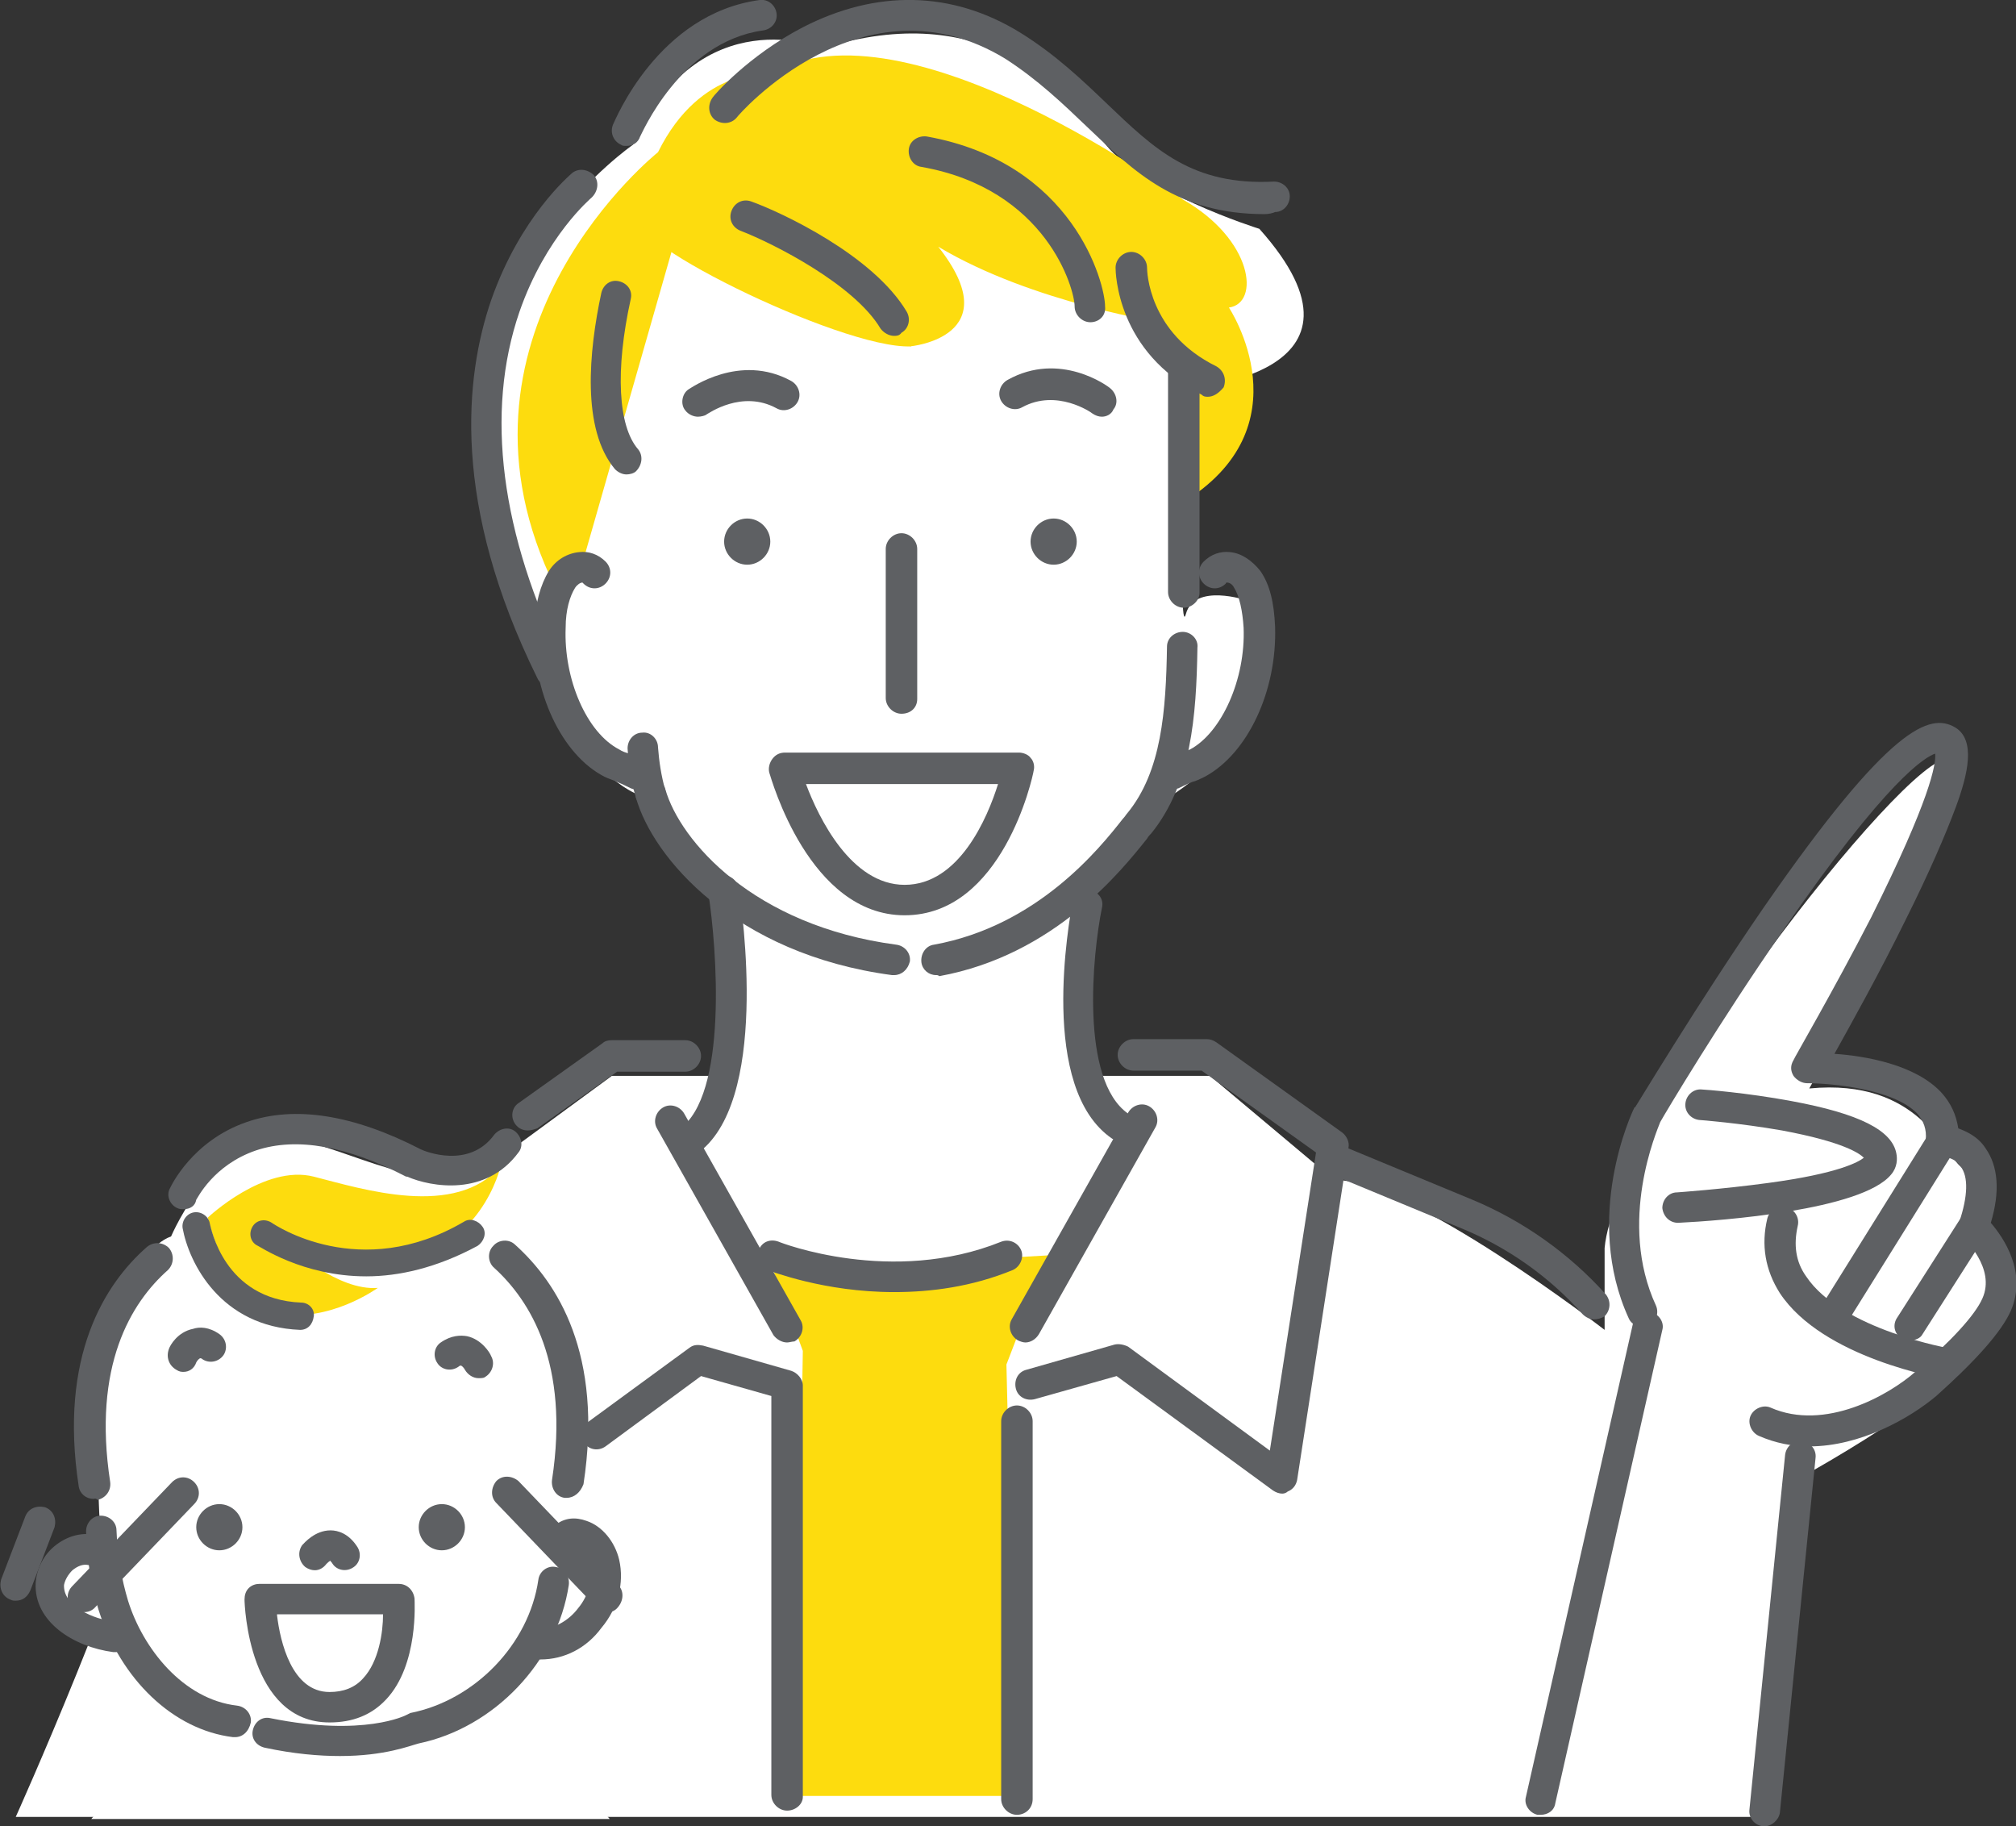
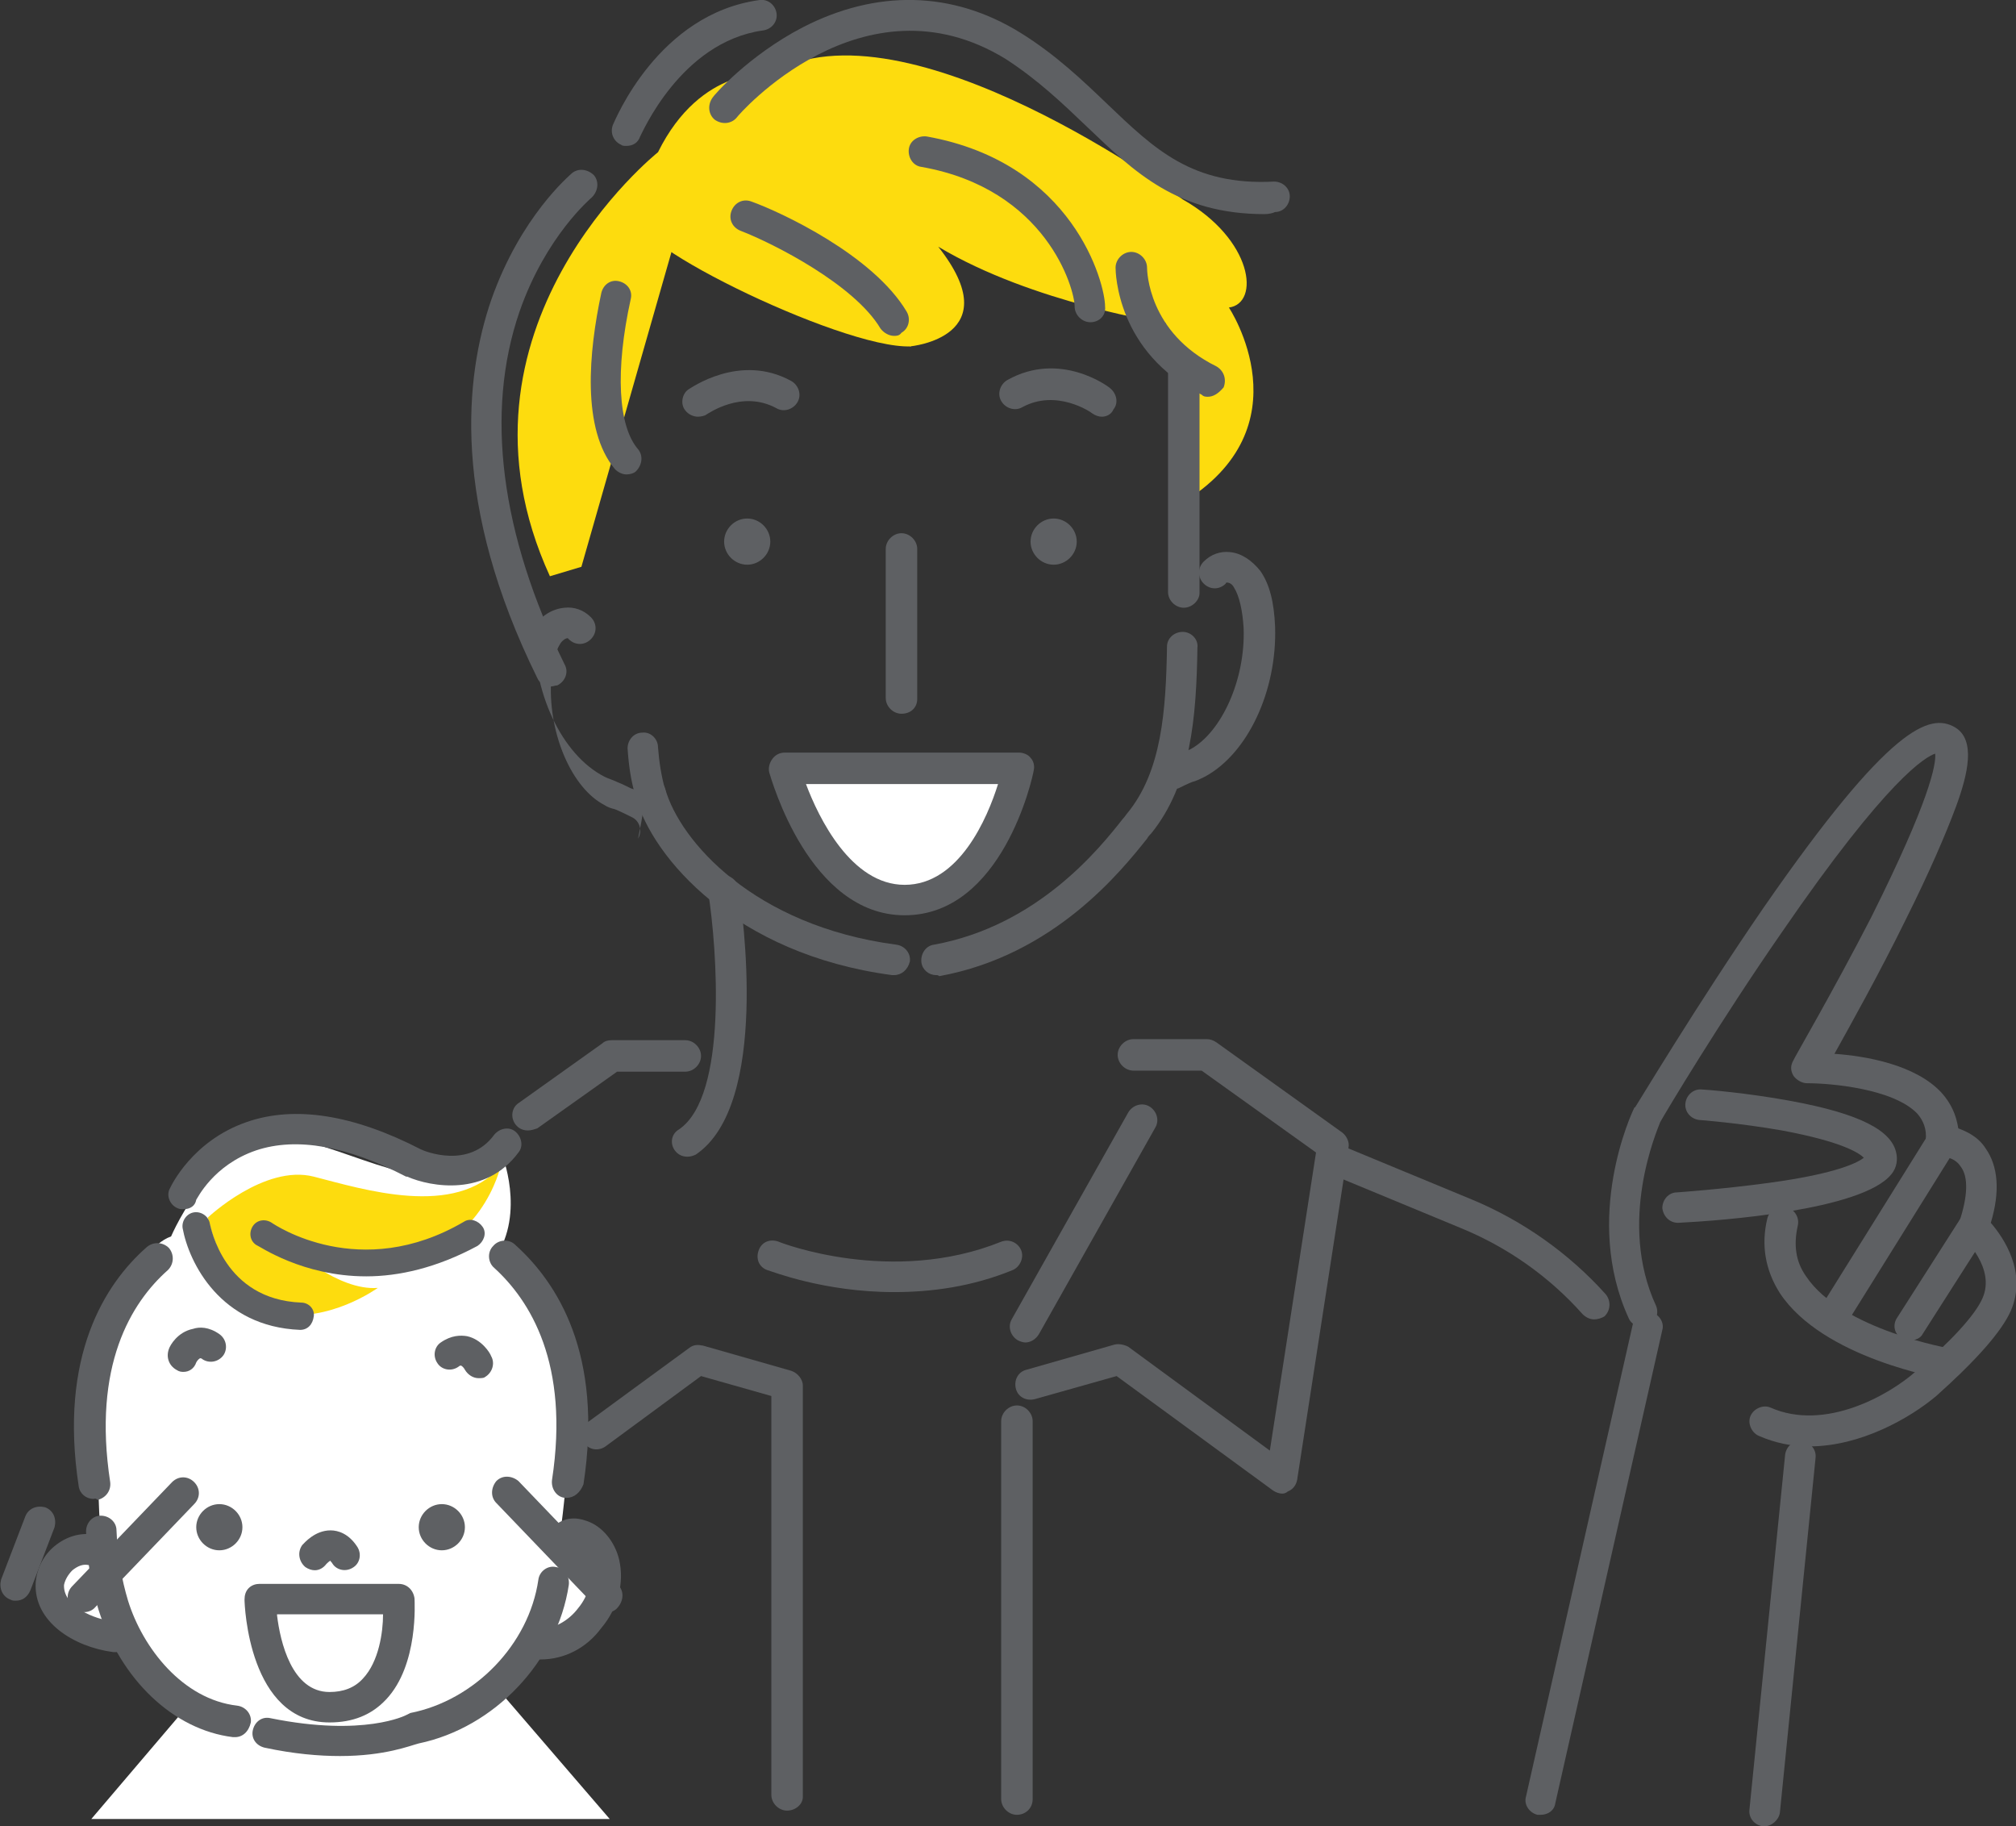
<svg xmlns="http://www.w3.org/2000/svg" version="1.1" id="レイヤー_1" x="0px" y="0px" viewBox="0 0 192.1 174" style="enable-background:new 0 0 192.1 174;" xml:space="preserve">
  <rect x="0" y="0" width="192.1" height="174" fill="#333333" stroke="none" />
  <style type="text/css">
	.st0{fill:#FFFFFF;}
	.st1{fill:#FDDC0E;}
	.st2{fill:#5E6063;}
</style>
  <g>
-     <path class="st0" d="M1.5,173.1h166.6l3.4-32.3c0,0,19.6-10.6,19.2-16.1c-0.4-5.5-2.6-5.8-2.6-5.8s0.5-6.4-1.2-7.7   c-1.7-1.3-4-8.5-14.5-7.5c0,0,17.3-30.8,13.3-31.4c-4-0.7-31.8,35.2-32.8,46.6v7.8c0,0-18.5-14.3-25.8-14.3l-11.8-9.9h-11.9   l0.7-16.9l7.5-9.8c0,0,13-7.7,7.2-18.6c0,0-5-1.7-5.8,1.3s0-21.5,0-21.5s19.6-1.1,7-15.2c0,0-11.6-3.6-15-8.5   c-3.4-4.9-11.3-13.5-26.6-8.7c0,0-11.7-4.9-18.1,9.2c0,0-16.3,11.3-13.7,29.1c2.5,17.8,6.2,20.1,6.2,20.1s1,9.8,8.4,12.9l8.2,12.3   L69,102.5H58.3l-15.4,11.3c0,0-22.8,5.7-26.8,20.7C12.1,149.6,1.5,173.1,1.5,173.1z" />
-   </g>
+     </g>
  <g>
    <path class="st0" d="M52.9,127.1c2.7,4.6,0.4,19.6,0.4,19.6s3.8-1.8,4.7,3.5s-7.3,7.1-7.3,7.1l-2.5,4.5l9.9,11.5H8.7l8.6-10.1   l-4.6-6.7c0,0-5.7,0.7-7.6-3c-1.9-3.7,4.8-5.7,4.8-5.7c-1.2-4.9,0-20.3,0-20.3s2.9-8.5,6.4-9.7c0,0,4.6-10.8,11.8-9.3   c7.2,1.6,13.5,6.3,19.7,1.4c0,0,2.3,5.6-0.6,9.9L52.9,127.1z" />
  </g>
  <g>
    <path class="st1" d="M89.4,23.5c9,5.4,21.7,7.3,21.7,7.3l1.4,17.2c12.2-7.3,4.6-18.7,4.6-18.7c3-0.4,2.3-6.5-4.4-10.3   c0,0-26.4-19.5-39.2-12c0,0-6.7-0.8-10.8,7.5c0,0-21.1,16.8-10.3,40.4l3-0.9l8.7-30.4c0,0,13.5-3.9,22.6,9.4   C86.8,33,96.2,32.1,89.4,23.5z" />
  </g>
  <g>
-     <polygon class="st1" points="96.9,171.1 75.8,171.1 76.5,128.7 73.7,121.1 99.9,119.6 95.9,130  " />
-   </g>
+     </g>
  <g>
    <path class="st1" d="M61.6,20.7C57.4,22,80.1,33.3,86.8,33C86.8,33,78.5,15.5,61.6,20.7z" />
  </g>
  <g>
    <g>
      <path class="st2" d="M172.4,137.8c-1.6,0-3.2-0.3-4.8-1c-0.7-0.3-1.1-1.2-0.8-1.9c0.3-0.7,1.2-1.1,1.9-0.8    c5.2,2.3,11.3-1.2,13.8-3.4c3.4-2.9,5.7-5.4,6.4-7c1.3-2.9-1.8-5.7-1.8-5.8c-0.4-0.4-0.6-1-0.4-1.5c0.8-2.4,0.9-4.3,0.1-5.3    c-0.6-0.9-1.7-0.9-1.8-0.9c-0.4,0-0.8-0.2-1.1-0.5c-0.3-0.3-0.4-0.7-0.4-1.1c0.1-1-0.2-1.8-0.8-2.5c-2.3-2.4-8.3-2.9-10.5-2.9    c-0.5,0-1-0.3-1.3-0.7c-0.3-0.5-0.3-1,0-1.5c0-0.1,3.8-6.6,7.4-13.6c5.6-11.2,6.2-14.6,6.1-15.6c-0.9,0.3-4.5,2.3-14.6,17    c-5.9,8.5-11.1,17.2-11.6,18.1c-0.3,0.8-4.1,9.5-0.4,17.5c0.3,0.7,0,1.6-0.7,1.9c-0.7,0.3-1.6,0-1.9-0.7c-4.4-9.6,0.3-19.6,0.5-20    c0,0,0-0.1,0.1-0.1c0.1-0.1,5.9-9.8,12.3-19.1c12-17.3,15.8-18.5,18.2-17.1c2,1.2,1.2,4.5,0.1,7.5c-1,2.7-2.6,6.4-4.8,10.8    c-2.5,5.1-5.3,10.1-6.8,12.8c2.9,0.2,7.7,1,10.2,3.7c0.9,1,1.4,2.1,1.6,3.4c0.8,0.3,1.9,0.8,2.6,1.9c1.2,1.7,1.4,4.1,0.5,7.1    c1.2,1.4,3.5,4.7,1.9,8.4c-0.9,2-3.3,4.7-7.1,8.1C182,135.1,177.3,137.8,172.4,137.8z" />
    </g>
    <g>
      <path class="st2" d="M175,126.4c-0.3,0-0.5-0.1-0.8-0.2c-0.7-0.4-0.9-1.3-0.5-2l10.1-16.2c0.4-0.7,1.3-0.9,2-0.5    c0.7,0.4,0.9,1.3,0.5,2l-10.1,16.2C176,126.2,175.5,126.4,175,126.4z" />
    </g>
    <g>
      <path class="st2" d="M182,127.7c-0.3,0-0.5-0.1-0.8-0.2c-0.7-0.4-0.9-1.3-0.4-2l6-9.4c0.4-0.7,1.3-0.9,2-0.4    c0.7,0.4,0.9,1.3,0.4,2l-6,9.4C183,127.5,182.5,127.7,182,127.7z" />
    </g>
    <g>
      <path class="st2" d="M185.6,131.4c-0.1,0-0.2,0-0.2,0c-0.5-0.1-11.7-2-15.8-8.2c-1.4-2.2-1.8-4.6-1.2-7.1c0.2-0.8,1-1.3,1.8-1.1    c0.8,0.2,1.3,1,1.1,1.8c-0.4,1.8-0.2,3.4,0.8,4.8c3.4,5.1,13.8,6.9,13.9,6.9c0.8,0.1,1.3,0.9,1.2,1.7    C186.9,130.9,186.3,131.4,185.6,131.4z" />
    </g>
  </g>
  <g>
    <path class="st2" d="M159.9,116.5c-0.8,0-1.4-0.6-1.5-1.4c0-0.8,0.6-1.5,1.4-1.5c0,0,4.3-0.3,8.7-0.9c6.7-0.9,8.6-2,9.1-2.4   c-0.4-0.4-1.9-1.5-7.8-2.6c-4-0.7-7.8-1-7.9-1c-0.8-0.1-1.4-0.8-1.3-1.6c0.1-0.8,0.8-1.4,1.6-1.3c0.2,0,4.2,0.3,8.5,1.1   c6.5,1.2,9.6,2.8,10,5c0.1,0.5,0.1,1.3-0.5,2C177.4,115.3,164,116.3,159.9,116.5C159.9,116.5,159.9,116.5,159.9,116.5z" />
  </g>
  <g>
    <path class="st2" d="M146.8,172.9c-0.1,0-0.2,0-0.3,0c-0.8-0.2-1.3-1-1.1-1.7l10.2-45.1c0.2-0.8,1-1.3,1.7-1.1   c0.8,0.2,1.3,1,1.1,1.7l-10.2,45.1C148.1,172.5,147.5,172.9,146.8,172.9z" />
  </g>
  <g>
-     <path class="st2" d="M60.9,75.3c-0.3,0-0.5-0.1-0.8-0.2c-0.4-0.2-0.8-0.4-1.3-0.6c-0.4-0.2-0.8-0.3-1.2-0.5   c-4.1-2.1-6.9-8.1-6.7-14.3c0.1-2.2,0.6-4,1.4-5.3c0.7-1.1,1.8-1.7,2.9-1.8c0.9-0.1,1.8,0.2,2.5,0.9c0.6,0.6,0.6,1.5,0,2.1   c-0.6,0.6-1.5,0.6-2.1,0c-0.1-0.1-0.1-0.1-0.1-0.1c-0.2,0-0.5,0.2-0.7,0.5c-0.5,0.8-0.9,2.1-0.9,3.8c-0.2,4.9,2,10,5.1,11.6   c0.3,0.2,0.6,0.3,1,0.4c0.5,0.2,1.1,0.5,1.7,0.8c0.7,0.4,0.9,1.3,0.5,2C61.8,75,61.4,75.3,60.9,75.3z" />
+     <path class="st2" d="M60.9,75.3c-0.3,0-0.5-0.1-0.8-0.2c-0.4-0.2-0.8-0.4-1.3-0.6c-0.4-0.2-0.8-0.3-1.2-0.5   c-4.1-2.1-6.9-8.1-6.7-14.3c0.7-1.1,1.8-1.7,2.9-1.8c0.9-0.1,1.8,0.2,2.5,0.9c0.6,0.6,0.6,1.5,0,2.1   c-0.6,0.6-1.5,0.6-2.1,0c-0.1-0.1-0.1-0.1-0.1-0.1c-0.2,0-0.5,0.2-0.7,0.5c-0.5,0.8-0.9,2.1-0.9,3.8c-0.2,4.9,2,10,5.1,11.6   c0.3,0.2,0.6,0.3,1,0.4c0.5,0.2,1.1,0.5,1.7,0.8c0.7,0.4,0.9,1.3,0.5,2C61.8,75,61.4,75.3,60.9,75.3z" />
  </g>
  <g>
    <path class="st2" d="M111.4,75.3c-0.5,0-1-0.2-1.2-0.7c-0.4-0.7-0.2-1.6,0.5-2c0.6-0.4,1.1-0.6,1.7-0.8c0.3-0.1,0.7-0.3,1-0.4   c3-1.6,5.3-6.7,5.1-11.6c-0.1-1.6-0.4-3-0.9-3.8c-0.2-0.4-0.5-0.5-0.7-0.5c0,0-0.1,0-0.1,0.1c-0.6,0.6-1.5,0.6-2.1,0   c-0.6-0.6-0.6-1.5,0-2.1c0.7-0.7,1.6-1,2.5-0.9c1.1,0.1,2.1,0.8,2.9,1.8c0.9,1.3,1.3,3,1.4,5.3c0.2,6.1-2.6,12.1-6.7,14.3   c-0.4,0.2-0.8,0.4-1.2,0.5c-0.5,0.2-0.9,0.4-1.3,0.6C111.9,75.2,111.6,75.3,111.4,75.3z" />
  </g>
  <g>
    <path class="st2" d="M85.2,92.9c-0.1,0-0.1,0-0.2,0c-15-2-22.8-11.2-24.4-16.9c-0.2-0.8,0.2-1.6,1-1.8c0.8-0.2,1.6,0.2,1.8,1   c1.4,4.9,8.4,13,22,14.8c0.8,0.1,1.4,0.8,1.3,1.6C86.5,92.4,85.9,92.9,85.2,92.9z" />
  </g>
  <g>
    <path class="st2" d="M62,77.1c-0.6,0-1.2-0.4-1.4-1.1c-0.5-1.6-0.7-3.2-0.8-4.7c0-0.8,0.6-1.5,1.4-1.5c0.8-0.1,1.5,0.6,1.5,1.4   c0.1,1.3,0.3,2.7,0.7,4.1c0.2,0.8-0.2,1.6-1,1.8C62.3,77.1,62.2,77.1,62,77.1z" />
  </g>
  <g>
    <path class="st2" d="M112.8,57.9c-0.8,0-1.5-0.7-1.5-1.5V35c0-0.8,0.7-1.5,1.5-1.5c0.8,0,1.5,0.7,1.5,1.5v21.5   C114.3,57.2,113.6,57.9,112.8,57.9z" />
  </g>
  <g>
    <path class="st2" d="M89.2,92.9c-0.7,0-1.3-0.5-1.4-1.2c-0.1-0.8,0.4-1.6,1.2-1.7c9.9-1.8,15.8-9.2,18-12c0.2-0.2,0.3-0.4,0.4-0.5   c3.3-4,3.7-9.8,3.8-15.9c0-0.8,0.7-1.4,1.5-1.4c0,0,0,0,0,0c0.8,0,1.5,0.7,1.4,1.5c-0.1,6.6-0.6,13-4.4,17.7   c-0.1,0.1-0.3,0.3-0.4,0.5c-2.4,3-8.8,11.1-19.8,13.1C89.4,92.9,89.3,92.9,89.2,92.9z" />
  </g>
  <g>
    <path class="st2" d="M115.1,37.8c-0.2,0-0.4,0-0.6-0.2c-8.1-4-8.2-11.7-8.2-12.1c0-0.8,0.7-1.5,1.5-1.5c0.8,0,1.5,0.7,1.5,1.5   c0,0.3,0.1,6.2,6.6,9.4c0.7,0.4,1,1.2,0.7,2C116.1,37.5,115.6,37.8,115.1,37.8z M109.1,25.6L109.1,25.6L109.1,25.6z" />
  </g>
  <g>
-     <path class="st2" d="M75,127.9c-0.5,0-1-0.3-1.3-0.7l-11.1-19.7c-0.4-0.7-0.1-1.6,0.6-2c0.7-0.4,1.6-0.1,2,0.6l11.1,19.7   c0.4,0.7,0.1,1.6-0.6,2C75.5,127.8,75.2,127.9,75,127.9z" />
-   </g>
+     </g>
  <g>
    <path class="st2" d="M75,172.5c-0.8,0-1.5-0.7-1.5-1.5V133l-6.7-1.9l-9.1,6.7c-0.7,0.5-1.6,0.3-2-0.3c-0.5-0.7-0.3-1.6,0.3-2   l9.7-7.1c0.4-0.3,0.8-0.3,1.3-0.2l8.4,2.4c0.6,0.2,1.1,0.8,1.1,1.4v39.2C76.5,171.9,75.8,172.5,75,172.5z" />
  </g>
  <g>
    <path class="st2" d="M50.3,107.7c-0.5,0-0.9-0.2-1.2-0.6c-0.5-0.7-0.3-1.6,0.3-2l8-5.7c0.2-0.2,0.5-0.3,0.9-0.3h7   c0.8,0,1.5,0.7,1.5,1.5s-0.7,1.5-1.5,1.5h-6.5l-7.6,5.4C50.9,107.6,50.6,107.7,50.3,107.7z" />
  </g>
  <g>
    <path class="st2" d="M1.5,152.5c-0.2,0-0.3,0-0.5-0.1c-0.8-0.3-1.1-1.1-0.9-1.9l2.3-6c0.3-0.8,1.1-1.1,1.9-0.9   c0.8,0.3,1.1,1.1,0.9,1.9l-2.3,6C2.6,152.2,2.1,152.5,1.5,152.5z" />
  </g>
  <g>
    <path class="st2" d="M97.7,127.9c-0.2,0-0.5-0.1-0.7-0.2c-0.7-0.4-1-1.3-0.6-2l11.1-19.7c0.4-0.7,1.3-1,2-0.6c0.7,0.4,1,1.3,0.6,2   l-11.1,19.7C98.7,127.6,98.2,127.9,97.7,127.9z" />
  </g>
  <g>
    <path class="st2" d="M122.2,142.3c-0.3,0-0.6-0.1-0.9-0.3l-14.9-10.9l-7.8,2.2c-0.8,0.2-1.6-0.2-1.8-1c-0.2-0.8,0.2-1.6,1-1.8   l8.4-2.4c0.4-0.1,0.9,0,1.3,0.2l13.5,9.9l4.4-28.4l-10.9-7.8h-6.5c-0.8,0-1.5-0.7-1.5-1.5s0.7-1.5,1.5-1.5h7c0.3,0,0.6,0.1,0.9,0.3   l12,8.6c0.4,0.3,0.7,0.9,0.6,1.4l-4.9,31.7c-0.1,0.5-0.4,0.9-0.9,1.1C122.6,142.2,122.4,142.3,122.2,142.3z" />
  </g>
  <g>
    <path class="st2" d="M151.9,125.7c-0.4,0-0.8-0.2-1.1-0.5c-3.2-3.6-7.2-6.4-11.6-8.2l-12.8-5.3c-0.7-0.3-1.1-1.2-0.8-1.9   c0.3-0.7,1.2-1.1,1.9-0.8l12.8,5.3c4.8,2,9.2,5.1,12.7,9c0.5,0.6,0.5,1.5-0.1,2.1C152.6,125.6,152.2,125.7,151.9,125.7z" />
  </g>
  <g>
    <path class="st2" d="M85.2,123.1c-6.7,0-11.7-2-12.1-2.1c-0.8-0.3-1.1-1.1-0.8-1.9c0.3-0.8,1.1-1.1,1.9-0.8   c0.2,0.1,10.8,4.2,21.2,0c0.8-0.3,1.6,0.1,1.9,0.8c0.3,0.7-0.1,1.6-0.8,1.9C92.6,122.6,88.7,123.1,85.2,123.1z" />
  </g>
  <g>
    <path class="st2" d="M96.9,172.9c-0.8,0-1.5-0.7-1.5-1.5v-36c0-0.8,0.7-1.5,1.5-1.5c0.8,0,1.5,0.7,1.5,1.5v36   C98.4,172.3,97.7,172.9,96.9,172.9z" />
  </g>
  <g>
-     <path class="st2" d="M106.8,108.7c-0.3,0-0.6-0.1-0.8-0.2c-7.1-4.8-4.1-20.8-3.8-22.6c0.2-0.8,0.9-1.3,1.7-1.1   c0.8,0.2,1.3,0.9,1.1,1.7c-0.9,4.4-2.1,16.4,2.5,19.6c0.7,0.5,0.8,1.4,0.4,2C107.7,108.5,107.3,108.7,106.8,108.7z" />
-   </g>
+     </g>
  <g>
    <path class="st2" d="M65.5,110.2c-0.5,0-0.9-0.2-1.2-0.6c-0.5-0.7-0.3-1.6,0.4-2c4.7-3.2,3.6-17.3,2.8-22.5   c-0.1-0.8,0.4-1.5,1.2-1.7c0.8-0.1,1.5,0.4,1.7,1.2c0.3,2.1,3,20.6-4.1,25.4C66.1,110.1,65.8,110.2,65.5,110.2z" />
  </g>
  <g>
    <path class="st0" d="M97.1,73.3H74.8c0,0,3.4,12.6,11.5,12.5C94.4,85.7,97.1,73.3,97.1,73.3z" />
    <path class="st2" d="M86.2,87.2c-9.1,0-12.7-13-12.9-13.6c-0.1-0.4,0-0.9,0.3-1.3c0.3-0.4,0.7-0.6,1.2-0.6h22.3   c0.4,0,0.9,0.2,1.1,0.5c0.3,0.3,0.4,0.8,0.3,1.2C98.4,74.1,95.5,87.2,86.2,87.2C86.3,87.2,86.3,87.2,86.2,87.2z M76.8,74.7   c1.2,3.2,4.3,9.6,9.4,9.6c0,0,0,0,0,0c5.2,0,7.9-6.4,8.9-9.6H76.8z" />
  </g>
  <g>
    <path class="st2" d="M66.5,39.7c-0.4,0-0.9-0.2-1.2-0.6c-0.5-0.6-0.3-1.6,0.3-2c0.2-0.1,4.9-3.5,9.8-0.8c0.7,0.4,1,1.3,0.6,2   c-0.4,0.7-1.3,1-2,0.6c-3.3-1.8-6.5,0.5-6.7,0.6C67.2,39.6,66.8,39.7,66.5,39.7z" />
  </g>
  <g>
    <path class="st2" d="M105,39.7c-0.3,0-0.6-0.1-0.9-0.3c-0.1-0.1-3.4-2.4-6.7-0.6c-0.7,0.4-1.6,0.1-2-0.6c-0.4-0.7-0.1-1.6,0.6-2   c5-2.8,9.6,0.6,9.8,0.8c0.6,0.5,0.8,1.4,0.3,2C105.9,39.5,105.4,39.7,105,39.7z" />
  </g>
  <g>
    <path class="st2" d="M85.9,68c-0.8,0-1.5-0.7-1.5-1.5V52.3c0-0.8,0.7-1.5,1.5-1.5s1.5,0.7,1.5,1.5v14.3C87.4,67.4,86.8,68,85.9,68z   " />
  </g>
  <g>
    <path class="st2" d="M98.2,51.6c0,1.2,1,2.2,2.2,2.2s2.2-1,2.2-2.2c0-1.2-1-2.2-2.2-2.2S98.2,50.4,98.2,51.6z" />
  </g>
  <g>
    <path class="st2" d="M69,51.6c0,1.2,1,2.2,2.2,2.2s2.2-1,2.2-2.2c0-1.2-1-2.2-2.2-2.2S69,50.4,69,51.6z" />
  </g>
  <g>
    <path class="st2" d="M85.2,32c-0.5,0-1-0.3-1.3-0.7c-2.5-4.2-10.2-8.1-13.3-9.3c-0.8-0.3-1.2-1.1-0.9-1.9c0.3-0.8,1.1-1.2,1.9-0.9   c2.8,1,11.6,5.1,14.8,10.5c0.4,0.7,0.2,1.6-0.5,2C85.7,32,85.4,32,85.2,32z" />
  </g>
  <g>
    <path class="st2" d="M103.9,30.7c-0.8,0-1.5-0.7-1.5-1.5c0-1.7-2.7-11.2-14.6-13.3c-0.8-0.1-1.3-0.9-1.2-1.7   c0.1-0.8,0.9-1.3,1.7-1.2c14,2.5,17,14,17,16.2C105.4,30.1,104.7,30.7,103.9,30.7z" />
  </g>
  <g>
    <path class="st2" d="M59.7,13.9c-0.2,0-0.4,0-0.5-0.1c-0.7-0.3-1.1-1.1-0.8-1.9c0.2-0.4,4.3-10.6,14-11.9c0.8-0.1,1.5,0.5,1.6,1.3   c0.1,0.8-0.5,1.5-1.3,1.6C64.8,4,61.1,12.9,61,13C60.8,13.6,60.3,13.9,59.7,13.9z" />
  </g>
  <g>
    <path class="st2" d="M120.5,20.4c-8.3,0-12.4-4-16.9-8.3c-2.3-2.2-4.7-4.5-7.8-6.5C82.2-2.7,70.3,11,70.2,11.2   c-0.5,0.6-1.4,0.7-2.1,0.2c-0.6-0.5-0.7-1.4-0.2-2.1c0.1-0.2,3.4-4,8.6-6.7c7-3.6,14.2-3.5,20.7,0.5c3.4,2.1,6,4.6,8.3,6.8   c4.5,4.3,8.1,7.8,15.9,7.4c0.8,0,1.5,0.6,1.5,1.4c0,0.8-0.6,1.5-1.4,1.5C121.3,20.3,120.9,20.4,120.5,20.4z" />
  </g>
  <g>
    <path class="st2" d="M59.7,45.2c-0.4,0-0.8-0.2-1.1-0.5c-3.2-3.8-2.5-11.2-1.3-16.8c0.2-0.8,0.9-1.3,1.7-1.1   c0.8,0.2,1.3,0.9,1.1,1.7c-1.5,6.8-1.2,12.1,0.7,14.3c0.5,0.6,0.4,1.5-0.2,2.1C60.4,45.1,60,45.2,59.7,45.2z" />
  </g>
  <g>
    <path class="st2" d="M52.5,65.4c-0.5,0-1.1-0.3-1.3-0.8c-8.2-16.6-6.9-28.7-4.4-36c2.8-8,7.5-11.9,7.7-12.1   c0.6-0.5,1.5-0.4,2.1,0.2c0.5,0.6,0.4,1.5-0.2,2.1c-0.1,0.1-4.4,3.7-6.9,10.9c-3.3,9.6-1.8,21.2,4.3,33.6c0.4,0.7,0.1,1.6-0.7,2   C52.9,65.3,52.7,65.4,52.5,65.4z" />
  </g>
  <g>
    <path class="st2" d="M168.1,174c0,0-0.1,0-0.1,0c-0.8-0.1-1.4-0.8-1.3-1.6l3.4-33.8c0.1-0.8,0.8-1.4,1.6-1.3   c0.8,0.1,1.4,0.8,1.3,1.6l-3.4,33.8C169.5,173.4,168.8,174,168.1,174z" />
  </g>
  <g>
    <path class="st1" d="M19.8,116c0,0,5.4-5.1,10.1-3.9c4.7,1.2,13.5,4,17.8-1c0,0-1.8,8.3-10.7,9.2s-9.2-1.4-9.2-1.4s4.4,4.1,8.2,3.8   c0,0-4.7,3.4-9.5,2.4C21.6,124.2,19.8,116,19.8,116z" />
  </g>
  <g>
    <path class="st2" d="M22.4,165.5c-0.1,0-0.1,0-0.2,0c-5.7-0.7-10.7-5.5-12.8-12.1c-0.7-2.2-1.1-4.7-1.2-7.5c0-0.8,0.6-1.5,1.4-1.5   c0.8,0,1.5,0.6,1.5,1.4c0.1,2.5,0.5,4.7,1.1,6.7c1.4,4.5,5.2,9.4,10.4,10c0.8,0.1,1.4,0.8,1.3,1.6C23.7,165,23.1,165.5,22.4,165.5z   " />
  </g>
  <g>
    <path class="st2" d="M11,157.4c-0.1,0-0.1,0-0.2,0c-3.8-0.5-7.6-2.9-7.4-6.6c0.1-1.3,0.7-2.6,1.8-3.5c1.1-0.9,2.4-1.3,3.7-1.1   c0.8,0.1,1.4,0.9,1.2,1.7c-0.1,0.8-0.9,1.4-1.7,1.2c-0.5-0.1-1,0.1-1.5,0.5c-0.4,0.4-0.7,0.9-0.8,1.4c-0.1,2,2.8,3.3,4.9,3.5   c0.8,0.1,1.4,0.8,1.3,1.6C12.3,156.9,11.7,157.4,11,157.4z" />
  </g>
  <g>
    <path class="st2" d="M32.4,167.3c-2,0-4.4-0.2-7.2-0.8c-0.8-0.2-1.3-0.9-1.1-1.7c0.2-0.8,0.9-1.3,1.7-1.1   c8.9,1.8,12.9-0.3,12.9-0.3l0.2-0.1l0.2-0.1c6.1-1.2,11.3-6.5,12.2-12.7c0.1-0.8,0.9-1.4,1.7-1.2c0.8,0.1,1.3,0.9,1.2,1.7   c-1.1,7.3-7.1,13.6-14.3,15.1C39.1,166.3,36.7,167.3,32.4,167.3z" />
  </g>
  <g>
    <path class="st2" d="M51.5,158.1c-0.8,0-1.5-0.6-1.5-1.4c0-0.8,0.6-1.5,1.4-1.5c1.4,0,2.8-0.8,3.7-2c1-1.2,1.4-2.8,1.1-4.1   c-0.1-0.7-0.8-1.4-1.2-1.5c-0.1-0.1-0.2,0-0.2,0c-0.6,0.5-1.6,0.4-2.1-0.2c-0.5-0.6-0.4-1.6,0.2-2.1c0.9-0.7,1.9-0.8,3-0.4   c1.5,0.5,2.7,2,3.1,3.7c0.5,2.2-0.1,4.6-1.7,6.5C55.9,157,53.8,158.1,51.5,158.1C51.5,158.1,51.5,158.1,51.5,158.1z" />
  </g>
  <g>
    <path class="st2" d="M30,149.6c-0.3,0-0.6-0.1-0.9-0.3c-0.6-0.5-0.8-1.4-0.3-2.1c0.2-0.2,1.2-1.4,2.7-1.4c0,0,0,0,0,0   c0.7,0,1.7,0.3,2.5,1.5c0.5,0.7,0.3,1.6-0.3,2c-0.7,0.5-1.6,0.3-2-0.3c-0.1-0.2-0.2-0.2-0.2-0.3c-0.1,0-0.3,0.2-0.4,0.3   C30.8,149.4,30.4,149.6,30,149.6z" />
  </g>
  <g>
    <path class="st2" d="M20.9,143.3c-1.2,0-2.2,1-2.2,2.2c0,1.2,1,2.2,2.2,2.2c1.2,0,2.2-1,2.2-2.2C23.1,144.3,22.1,143.3,20.9,143.3z   " />
  </g>
  <g>
    <path class="st2" d="M42.1,143.3c-1.2,0-2.2,1-2.2,2.2c0,1.2,1,2.2,2.2,2.2c1.2,0,2.2-1,2.2-2.2C44.3,144.3,43.3,143.3,42.1,143.3z   " />
  </g>
  <g>
    <path class="st2" d="M54,142.7c-0.1,0-0.1,0-0.2,0c-0.8-0.1-1.3-0.9-1.2-1.7c1.7-11.1-2.1-17.1-5.5-20.2c-0.6-0.5-0.7-1.5-0.1-2.1   c0.5-0.6,1.5-0.7,2.1-0.1c4,3.6,8.4,10.4,6.5,22.8C55.3,142.2,54.7,142.7,54,142.7z" />
  </g>
  <g>
    <path class="st2" d="M8.9,142.8c-0.7,0-1.3-0.5-1.4-1.2c-1.9-12.4,2.5-19.3,6.5-22.8c0.6-0.5,1.5-0.5,2.1,0.1   c0.5,0.6,0.5,1.5-0.1,2.1c-3.5,3.1-7.2,9.1-5.5,20.2c0.1,0.8-0.4,1.5-1.2,1.7C9.1,142.7,9,142.8,8.9,142.8z" />
  </g>
  <g>
    <path class="st2" d="M17.5,130.7c-0.2,0-0.4,0-0.7-0.2c-0.7-0.4-1-1.2-0.7-2c0.1-0.3,0.8-1.6,2.3-1.9c0.6-0.2,1.5-0.2,2.5,0.5   c0.7,0.5,0.8,1.4,0.4,2c-0.5,0.7-1.4,0.8-2,0.4c-0.1-0.1-0.2-0.1-0.2-0.1c-0.1,0-0.3,0.2-0.4,0.4C18.5,130.4,18,130.7,17.5,130.7z" />
  </g>
  <g>
    <path class="st2" d="M45.6,131.3c-0.5,0-1-0.3-1.3-0.8c-0.1-0.2-0.3-0.4-0.4-0.4c0,0-0.1,0-0.2,0.1c-0.7,0.5-1.6,0.3-2-0.3   c-0.5-0.7-0.3-1.6,0.3-2c1-0.7,1.9-0.7,2.5-0.6c1.4,0.3,2.2,1.6,2.3,1.9c0.4,0.7,0.1,1.6-0.6,2C46.1,131.3,45.8,131.3,45.6,131.3z" />
  </g>
  <g>
    <path class="st2" d="M7.9,153.6c-0.4,0-0.7-0.1-1-0.4c-0.6-0.6-0.6-1.5,0-2.1l9.5-9.9c0.6-0.6,1.5-0.6,2.1,0c0.6,0.6,0.6,1.5,0,2.1   L9,153.2C8.7,153.5,8.3,153.6,7.9,153.6z" />
  </g>
  <g>
    <path class="st2" d="M57.9,153.6c-0.4,0-0.8-0.2-1.1-0.5l-9.5-9.9c-0.6-0.6-0.5-1.5,0-2.1c0.6-0.6,1.5-0.5,2.1,0l9.5,9.9   c0.6,0.6,0.5,1.5,0,2.1C58.6,153.5,58.2,153.6,57.9,153.6z" />
  </g>
  <g>
    <path class="st2" d="M31.4,164.1C31.4,164.1,31.4,164.1,31.4,164.1c-7.7,0-8.1-11.2-8.1-11.7c0-0.4,0.1-0.8,0.4-1.1   c0.3-0.3,0.7-0.4,1-0.4H38c0.8,0,1.4,0.6,1.5,1.4c0,0.3,0.4,6.3-2.7,9.6C35.4,163.4,33.6,164.1,31.4,164.1z M26.4,153.9   c0.3,2.5,1.4,7.3,5,7.3c0,0,0,0,0,0c1.3,0,2.4-0.4,3.2-1.3c1.5-1.6,1.9-4.4,1.9-6.1H26.4z" />
  </g>
  <g>
    <path class="st2" d="M34.9,121.6c-6.1,0-10.2-2.9-10.5-3c-0.6-0.4-0.7-1.2-0.3-1.8c0.4-0.6,1.2-0.7,1.8-0.3   c0.3,0.2,8.4,5.7,18.3-0.1c0.6-0.4,1.4-0.1,1.8,0.5c0.4,0.6,0.1,1.4-0.5,1.8C41.6,120.8,38,121.6,34.9,121.6z" />
  </g>
  <g>
    <path class="st2" d="M28.6,126.7C28.6,126.7,28.6,126.7,28.6,126.7c-7.6-0.3-10.6-6.4-11.2-9.7c-0.1-0.7,0.4-1.4,1.1-1.5   c0.7-0.1,1.4,0.4,1.5,1.1c0.1,0.3,1.3,7.2,8.7,7.5c0.7,0,1.3,0.6,1.2,1.3C29.8,126.2,29.3,126.7,28.6,126.7z" />
  </g>
  <g>
    <path class="st2" d="M17.5,115.2c-0.2,0-0.4,0-0.6-0.1c-0.7-0.3-1.1-1.2-0.7-1.9c0.1-0.2,2.1-4.5,7.3-6.3   c4.6-1.6,10.2-0.7,16.6,2.6c0.4,0.2,4.6,1.9,7-1.4c0.5-0.6,1.4-0.8,2-0.3c0.6,0.5,0.8,1.4,0.3,2c-3.1,4.2-8.3,3.3-10.6,2.3l-0.1,0   c-5.6-2.9-10.4-3.8-14.3-2.5c-4.1,1.4-5.6,4.6-5.7,4.7C18.6,114.9,18.1,115.2,17.5,115.2z" />
  </g>
</svg>